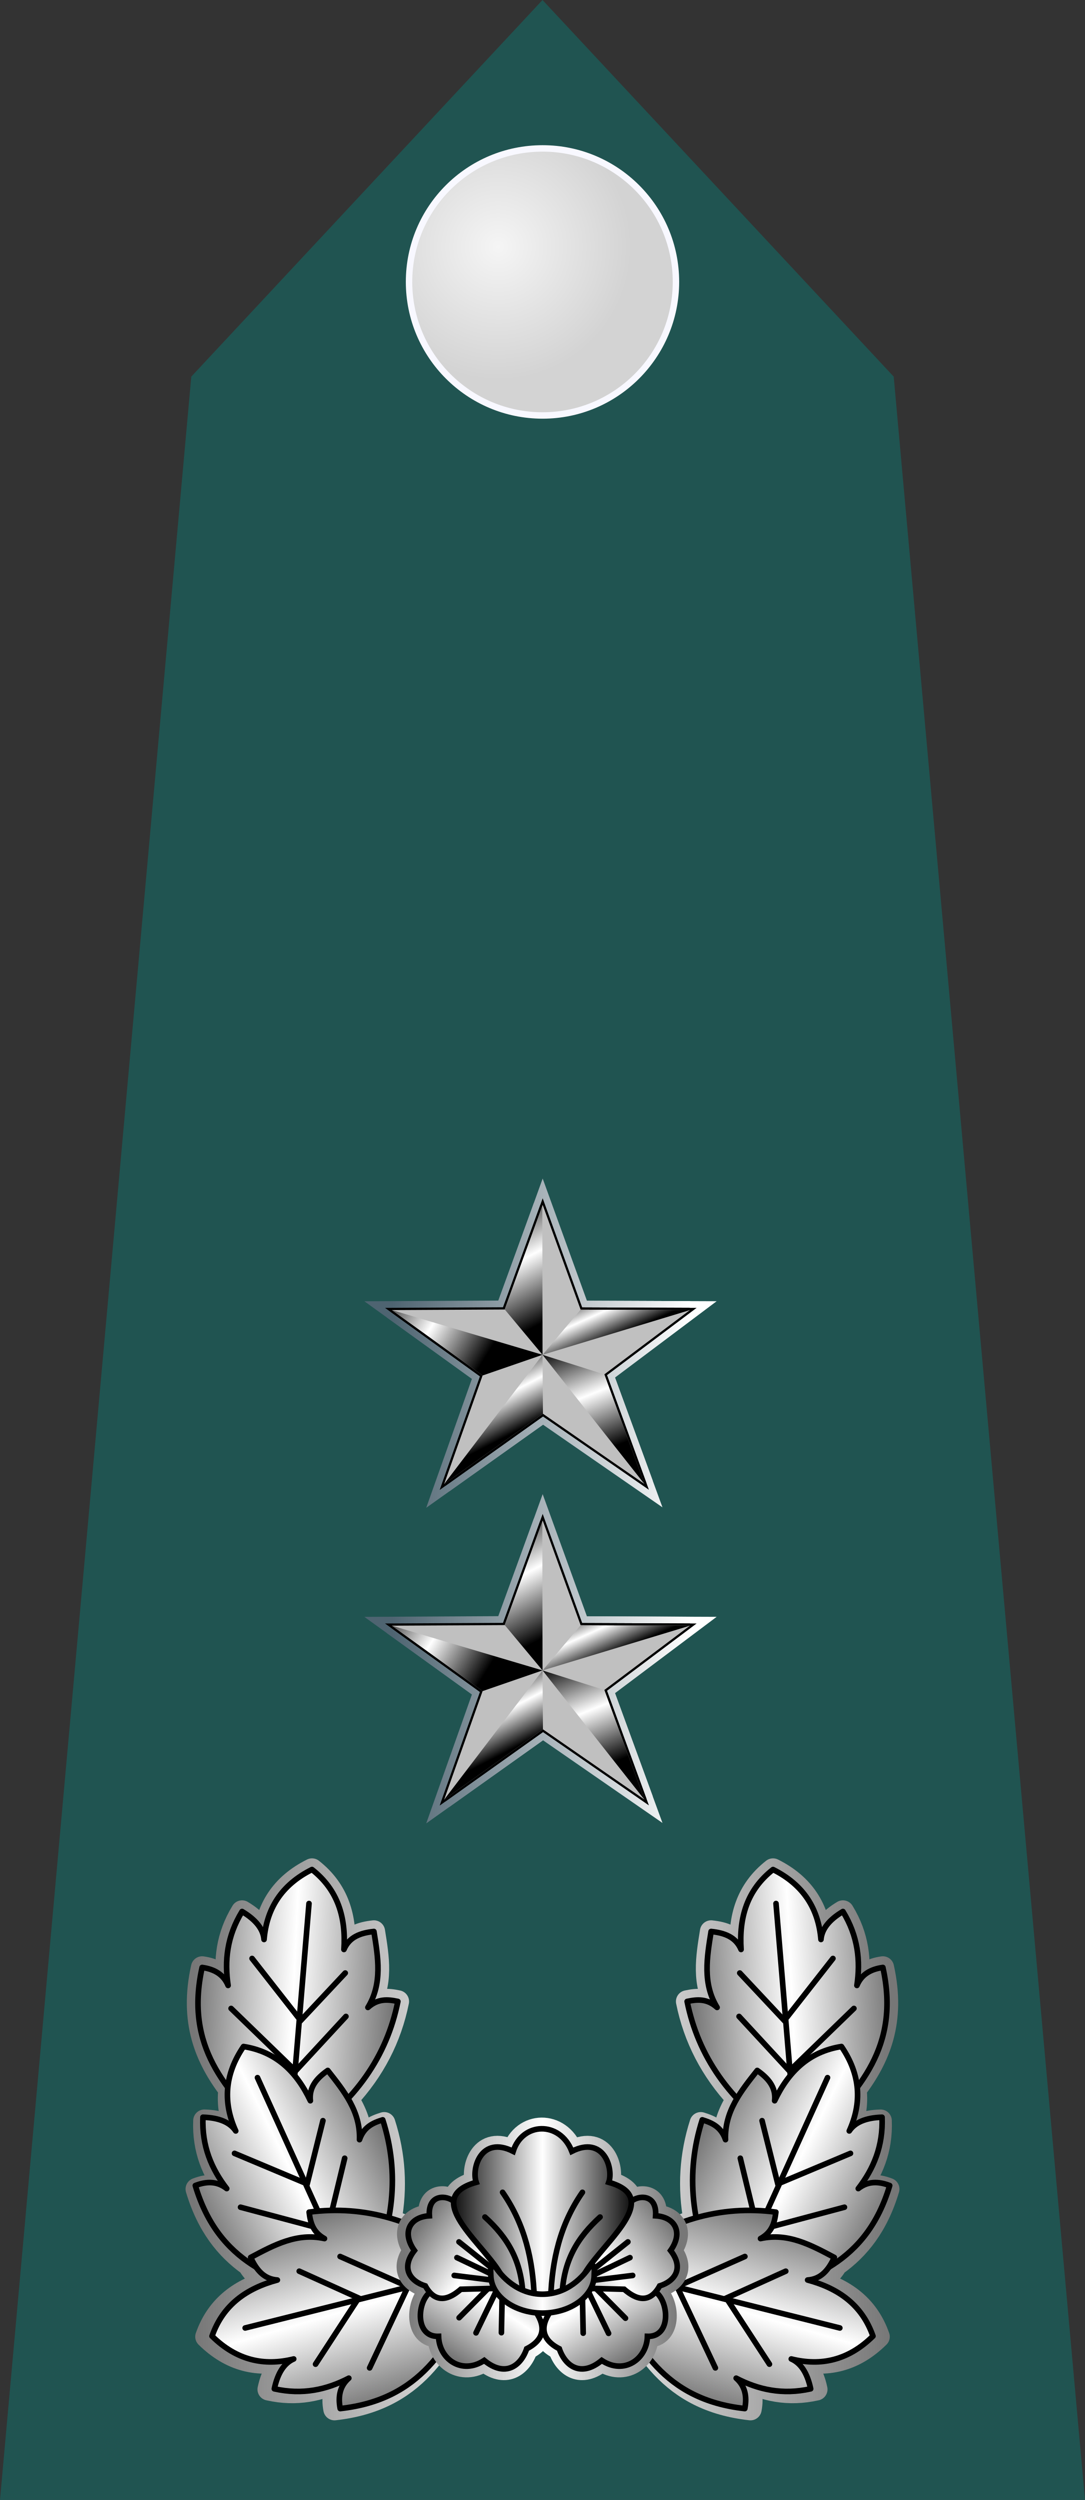
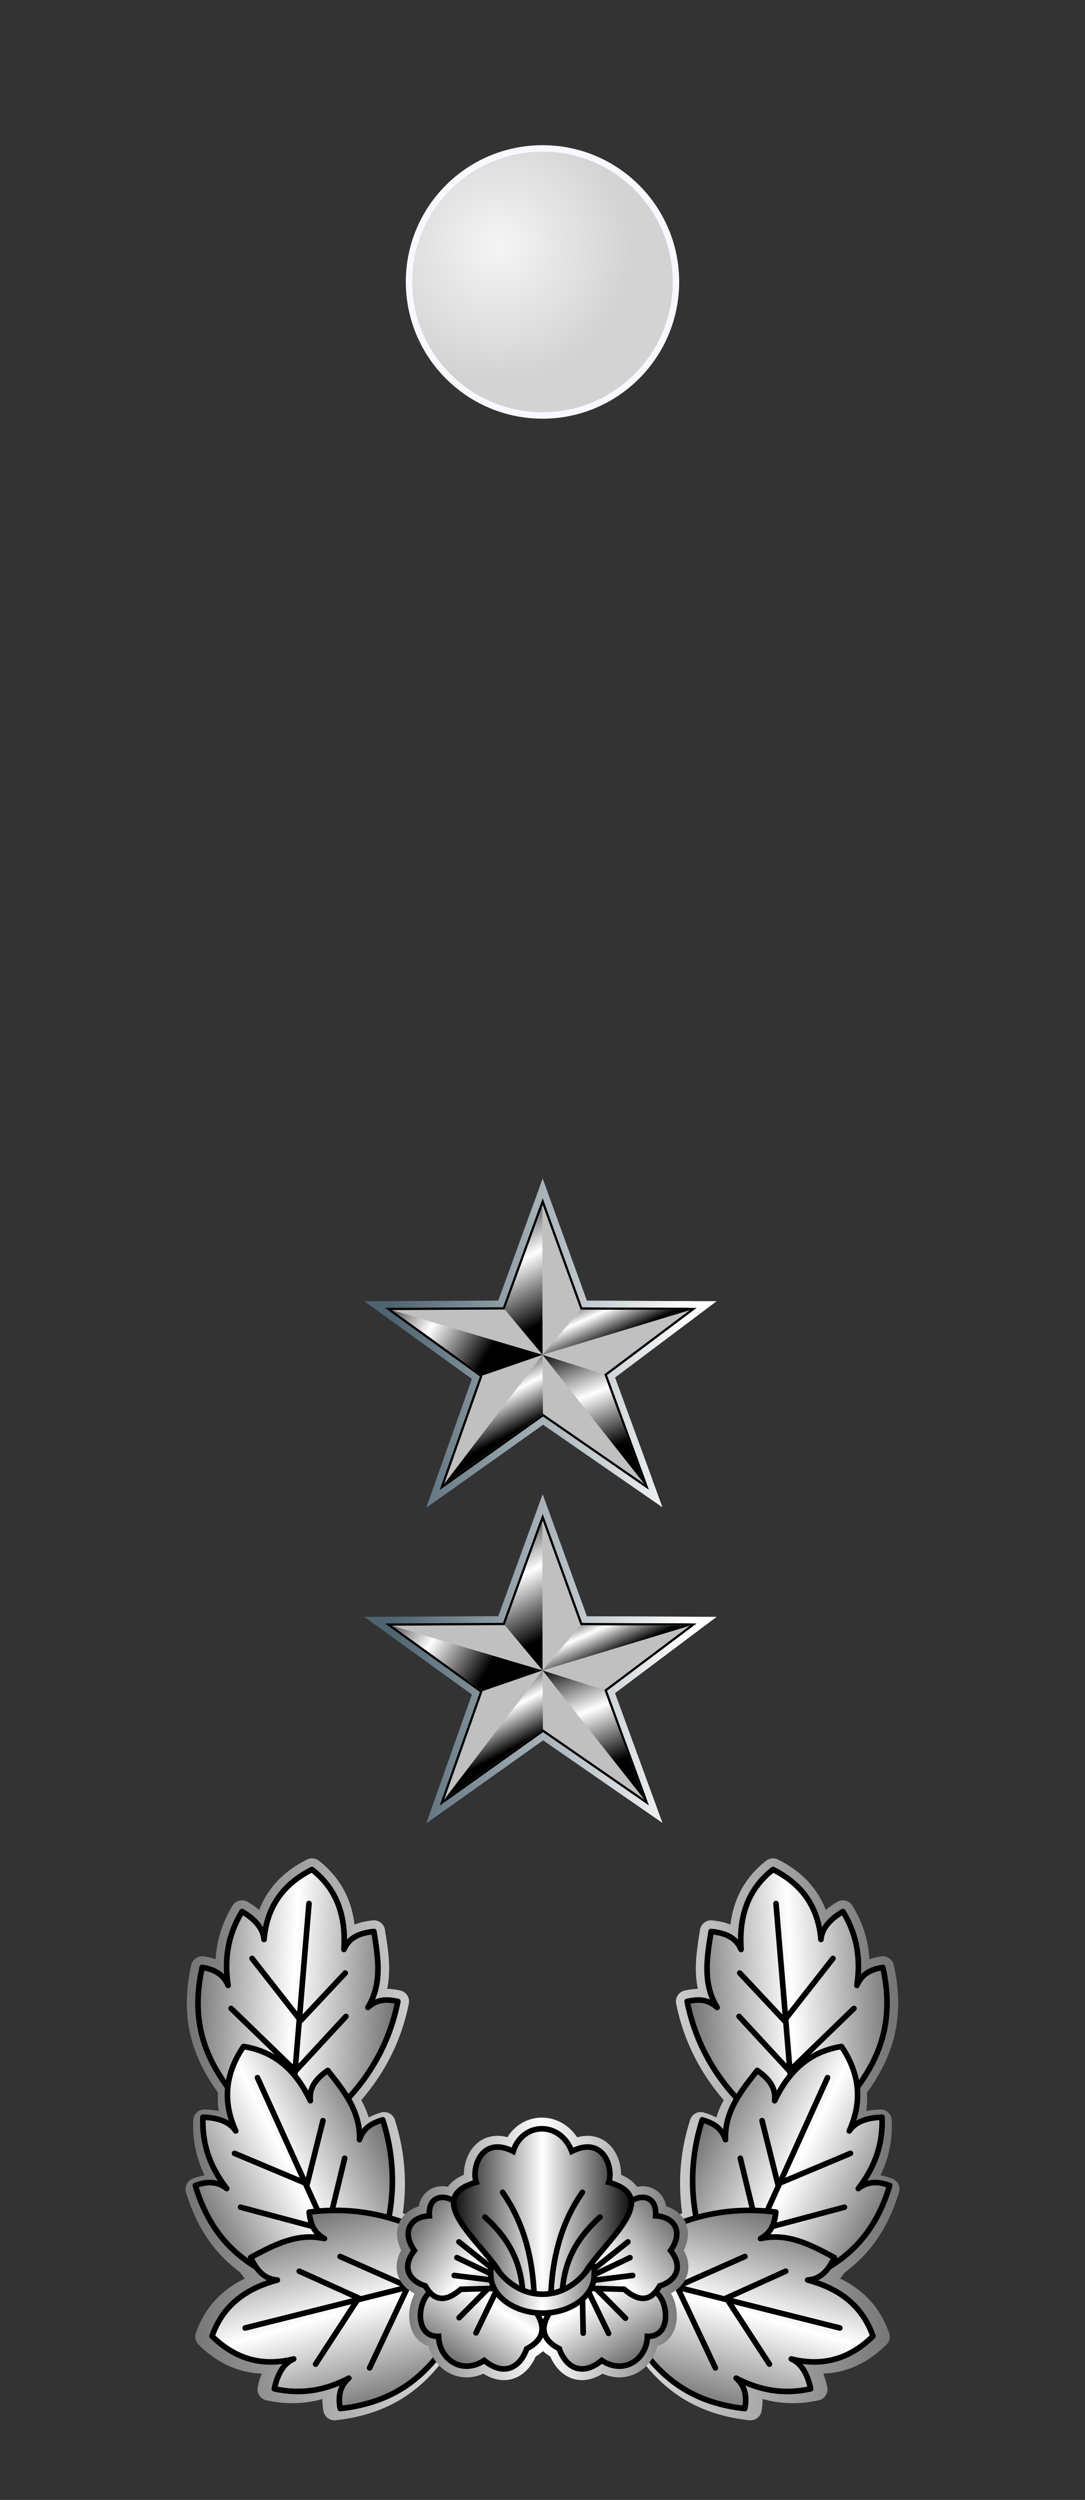
<svg xmlns="http://www.w3.org/2000/svg" xmlns:ns1="http://www.inkscape.org/namespaces/inkscape" xmlns:ns2="http://sodipodi.sourceforge.net/DTD/sodipodi-0.dtd" xmlns:xlink="http://www.w3.org/1999/xlink" width="109.502mm" height="252.157mm" viewBox="0 0 388 893.468" id="svg18152" version="1.1" ns1:version="0.91 r13725" ns2:docname="17.SKA-MG.svg">
  <rect x="0" y="0" width="388" height="893.468" fill="#333333" stroke="none" />
  <defs id="defs18154">
    <linearGradient id="linearGradient4116-4-3">
      <stop id="stop4118-6-4" offset="0" style="stop-color: rgb(119, 119, 119); stop-opacity: 1;" />
      <stop id="stop4124-8-0" offset="0.5" style="stop-color: rgb(255, 255, 255); stop-opacity: 1;" />
      <stop id="stop4120-9-2" offset="1" style="stop-color: rgb(119, 119, 119); stop-opacity: 1;" />
    </linearGradient>
    <linearGradient id="linearGradient20635">
      <stop style="stop-color:#007aff;stop-opacity:1" offset="0" id="stop20637" />
      <stop style="stop-color:#00b1ff;stop-opacity:1" offset="0.5" id="stop20639" />
      <stop style="stop-color:#3dbfff;stop-opacity:1" offset="1" id="stop20641" />
    </linearGradient>
    <linearGradient id="linearGradient15380-2">
      <stop id="stop15382-7" style="stop-color:#4e6471;stop-opacity:1" offset="0" />
      <stop id="stop15388-7" style="stop-color:#e4f3fb;stop-opacity:1" offset="0.12" />
      <stop id="stop17140-8" style="stop-color:#4e6471;stop-opacity:1" offset="0.398" />
      <stop id="stop15390-2" style="stop-color:#e4f3fb;stop-opacity:1" offset="0.62" />
      <stop id="stop15384-3" style="stop-color:#4e6471;stop-opacity:1" offset="1" />
    </linearGradient>
    <linearGradient ns1:collect="always" xlink:href="#linearGradient4116-4-3" id="linearGradient18807" gradientUnits="userSpaceOnUse" x1="-16312.111" y1="-15478.909" x2="-15706.694" y2="-15478.909" />
    <linearGradient ns1:collect="always" xlink:href="#linearGradient4116-4-3" id="linearGradient18935" gradientUnits="userSpaceOnUse" x1="-16312.111" y1="-15538.909" x2="-15706.694" y2="-15538.909" />
    <linearGradient ns1:collect="always" xlink:href="#linearGradient4116-4-3" id="linearGradient19096" gradientUnits="userSpaceOnUse" x1="-16312.111" y1="-15601.767" x2="-15706.694" y2="-15601.767" />
    <linearGradient id="linearGradient15380">
      <stop offset="0" style="stop-color:#ffb200;stop-opacity:1" id="stop15382" />
      <stop offset="0.12" style="stop-color:#fff0cb;stop-opacity:1" id="stop15388" />
      <stop offset="0.398" style="stop-color:#ffb600;stop-opacity:1" id="stop17140" />
      <stop offset="0.62" style="stop-color:#fff0cb;stop-opacity:1" id="stop15390" />
      <stop offset="1" style="stop-color:#ffb200;stop-opacity:1" id="stop15384" />
    </linearGradient>
    <linearGradient id="linearGradient39589" gradientUnits="userSpaceOnUse" x1="274.913" y1="510.481" x2="397.753" y2="410.023">
      <stop id="stop39591" style="stop-color:#ffc837;stop-opacity:1" offset="0" />
      <stop id="stop39593" style="stop-color:#ffc837;stop-opacity:1" offset="0.168" />
      <stop id="stop39595" style="stop-color:#fdfdcf;stop-opacity:1" offset="0.51" />
      <stop id="stop39597" style="stop-color:#fbc02f;stop-opacity:1" offset="0.71" />
      <stop id="stop39599" style="stop-color:#ce810d;stop-opacity:1" offset="0.869" />
    </linearGradient>
    <radialGradient gradientTransform="matrix(0.092,0,0,0.092,62.417,26.72)" gradientUnits="userSpaceOnUse" xlink:href="#linearGradient4261" id="radialGradient2867" fy="144.884" fx="101.612" r="129.69" cy="144.884" cx="101.612" />
    <linearGradient id="linearGradient4261">
      <stop offset="0" style="stop-color:#f5f5f5;stop-opacity:1" id="stop4263" />
      <stop offset="1" style="stop-color:#d3d3d3;stop-opacity:1" id="stop4265" />
    </linearGradient>
    <linearGradient id="linearGradient4116">
      <stop id="stop4118" style="stop-color:#000000;stop-opacity:1" offset="0" />
      <stop id="stop4124" style="stop-color:#ffffff;stop-opacity:1" offset="0.5" />
      <stop id="stop4120" style="stop-color:#000000;stop-opacity:1" offset="1" />
    </linearGradient>
    <radialGradient gradientTransform="matrix(0.092,0,0,0.092,62.417,26.72)" gradientUnits="userSpaceOnUse" xlink:href="#linearGradient4261" id="radialGradient2867-1" fy="144.884" fx="101.612" r="129.69" cy="144.884" cx="101.612" />
    <linearGradient id="linearGradient18015-5">
      <stop id="stop18017-4" style="stop-color:#4e6471;stop-opacity:1" offset="0" />
      <stop id="stop18019-1" style="stop-color:#ffffff;stop-opacity:1" offset="1" />
    </linearGradient>
    <radialGradient ns1:collect="always" xlink:href="#linearGradient4261" id="radialGradient18209" gradientUnits="userSpaceOnUse" gradientTransform="matrix(0.092,0,0,0.092,165.386,276.72)" cx="101.612" cy="144.884" fx="101.612" fy="144.884" r="129.69" />
    <linearGradient ns1:collect="always" xlink:href="#linearGradient18015-5" id="linearGradient18341" gradientUnits="userSpaceOnUse" x1="80.035" y1="451.089" x2="690.656" y2="451.089" />
    <linearGradient ns1:collect="always" xlink:href="#linearGradient18015-5" id="linearGradient18319" gradientUnits="userSpaceOnUse" x1="80.035" y1="451.089" x2="690.656" y2="451.089" />
    <linearGradient ns1:collect="always" xlink:href="#linearGradient4116" id="linearGradient18321" gradientUnits="userSpaceOnUse" gradientTransform="matrix(3.403,0,0,3.403,-966.653,-1015.55)" x1="394.783" y1="476.928" x2="374.454" y2="437.142" />
    <linearGradient ns1:collect="always" xlink:href="#linearGradient18015-5" id="linearGradient18323" gradientUnits="userSpaceOnUse" x1="80.035" y1="451.089" x2="690.656" y2="451.089" />
    <linearGradient ns1:collect="always" xlink:href="#linearGradient4116" id="linearGradient18325" gradientUnits="userSpaceOnUse" gradientTransform="matrix(3.403,0,0,3.403,-966.653,-1015.55)" x1="289.355" y1="417.233" x2="352.908" y2="456.477" />
    <linearGradient ns1:collect="always" xlink:href="#linearGradient18015-5" id="linearGradient18327" gradientUnits="userSpaceOnUse" x1="80.035" y1="451.089" x2="690.656" y2="451.089" />
    <linearGradient ns1:collect="always" xlink:href="#linearGradient4116" id="linearGradient18329" gradientUnits="userSpaceOnUse" gradientTransform="matrix(0.968,3.263,-3.263,0.968,1429.42,-1250.29)" x1="299.143" y1="428.989" x2="376.453" y2="414.415" />
    <linearGradient ns1:collect="always" xlink:href="#linearGradient18015-5" id="linearGradient18331" gradientUnits="userSpaceOnUse" x1="80.035" y1="451.089" x2="690.656" y2="451.089" />
    <linearGradient ns1:collect="always" xlink:href="#linearGradient4116" id="linearGradient18333" gradientUnits="userSpaceOnUse" gradientTransform="matrix(3.403,0,0,3.403,-966.653,-1015.55)" x1="412.399" y1="402.397" x2="426.533" y2="433.863" />
    <linearGradient ns1:collect="always" xlink:href="#linearGradient18015-5" id="linearGradient18335" gradientUnits="userSpaceOnUse" x1="80.035" y1="451.089" x2="690.656" y2="451.089" />
    <linearGradient ns1:collect="always" xlink:href="#linearGradient4116" id="linearGradient18337" gradientUnits="userSpaceOnUse" gradientTransform="matrix(3.403,0,0,3.403,-966.653,-1015.55)" x1="403.282" y1="433.531" x2="428.91" y2="497.435" />
    <linearGradient ns1:collect="always" xlink:href="#linearGradient18015-5" id="linearGradient18339" gradientUnits="userSpaceOnUse" x1="80.035" y1="451.089" x2="690.656" y2="451.089" />
    <linearGradient ns1:collect="always" xlink:href="#linearGradient4116" id="linearGradient18343" gradientUnits="userSpaceOnUse" gradientTransform="matrix(3.403,0,0,3.403,-966.653,-1015.55)" x1="394.783" y1="476.928" x2="374.454" y2="437.142" />
    <linearGradient ns1:collect="always" xlink:href="#linearGradient4116" id="linearGradient18345" gradientUnits="userSpaceOnUse" gradientTransform="matrix(3.403,0,0,3.403,-966.653,-1015.55)" x1="289.355" y1="417.233" x2="352.908" y2="456.477" />
    <linearGradient ns1:collect="always" xlink:href="#linearGradient4116" id="linearGradient18347" gradientUnits="userSpaceOnUse" gradientTransform="matrix(0.968,3.263,-3.263,0.968,1429.42,-1250.29)" x1="299.143" y1="428.989" x2="376.453" y2="414.415" />
    <linearGradient ns1:collect="always" xlink:href="#linearGradient4116" id="linearGradient18349" gradientUnits="userSpaceOnUse" gradientTransform="matrix(3.403,0,0,3.403,-966.653,-1015.55)" x1="412.399" y1="402.397" x2="426.533" y2="433.863" />
    <linearGradient ns1:collect="always" xlink:href="#linearGradient4116" id="linearGradient18351" gradientUnits="userSpaceOnUse" gradientTransform="matrix(3.403,0,0,3.403,-966.653,-1015.55)" x1="403.282" y1="433.531" x2="428.91" y2="497.435" />
    <linearGradient ns1:collect="always" xlink:href="#linearGradient4116" id="linearGradient18353" gradientUnits="userSpaceOnUse" gradientTransform="matrix(3.403,0,0,3.403,-966.653,-1015.55)" x1="394.783" y1="476.928" x2="374.454" y2="437.142" />
    <linearGradient ns1:collect="always" xlink:href="#linearGradient4116" id="linearGradient18355" gradientUnits="userSpaceOnUse" gradientTransform="matrix(3.403,0,0,3.403,-966.653,-1015.55)" x1="289.355" y1="417.233" x2="352.908" y2="456.477" />
    <linearGradient ns1:collect="always" xlink:href="#linearGradient4116" id="linearGradient18357" gradientUnits="userSpaceOnUse" gradientTransform="matrix(0.968,3.263,-3.263,0.968,1429.42,-1250.29)" x1="299.143" y1="428.989" x2="376.453" y2="414.415" />
    <linearGradient ns1:collect="always" xlink:href="#linearGradient4116" id="linearGradient18359" gradientUnits="userSpaceOnUse" gradientTransform="matrix(3.403,0,0,3.403,-966.653,-1015.55)" x1="412.399" y1="402.397" x2="426.533" y2="433.863" />
    <linearGradient ns1:collect="always" xlink:href="#linearGradient4116" id="linearGradient18361" gradientUnits="userSpaceOnUse" gradientTransform="matrix(3.403,0,0,3.403,-966.653,-1015.55)" x1="403.282" y1="433.531" x2="428.91" y2="497.435" />
    <linearGradient ns1:collect="always" xlink:href="#linearGradient18015-5" id="linearGradient18385" gradientUnits="userSpaceOnUse" x1="80.035" y1="451.089" x2="690.656" y2="451.089" />
    <linearGradient ns1:collect="always" xlink:href="#linearGradient18015-5" id="linearGradient18363" gradientUnits="userSpaceOnUse" x1="80.035" y1="451.089" x2="690.656" y2="451.089" />
    <linearGradient ns1:collect="always" xlink:href="#linearGradient4116" id="linearGradient18365" gradientUnits="userSpaceOnUse" gradientTransform="matrix(3.403,0,0,3.403,-966.653,-1015.55)" x1="394.783" y1="476.928" x2="374.454" y2="437.142" />
    <linearGradient ns1:collect="always" xlink:href="#linearGradient18015-5" id="linearGradient18367" gradientUnits="userSpaceOnUse" x1="80.035" y1="451.089" x2="690.656" y2="451.089" />
    <linearGradient ns1:collect="always" xlink:href="#linearGradient4116" id="linearGradient18369" gradientUnits="userSpaceOnUse" gradientTransform="matrix(3.403,0,0,3.403,-966.653,-1015.55)" x1="289.355" y1="417.233" x2="352.908" y2="456.477" />
    <linearGradient ns1:collect="always" xlink:href="#linearGradient18015-5" id="linearGradient18371" gradientUnits="userSpaceOnUse" x1="80.035" y1="451.089" x2="690.656" y2="451.089" />
    <linearGradient ns1:collect="always" xlink:href="#linearGradient4116" id="linearGradient18373" gradientUnits="userSpaceOnUse" gradientTransform="matrix(0.968,3.263,-3.263,0.968,1429.42,-1250.29)" x1="299.143" y1="428.989" x2="376.453" y2="414.415" />
    <linearGradient ns1:collect="always" xlink:href="#linearGradient18015-5" id="linearGradient18375" gradientUnits="userSpaceOnUse" x1="80.035" y1="451.089" x2="690.656" y2="451.089" />
    <linearGradient ns1:collect="always" xlink:href="#linearGradient4116" id="linearGradient18377" gradientUnits="userSpaceOnUse" gradientTransform="matrix(3.403,0,0,3.403,-966.653,-1015.55)" x1="412.399" y1="402.397" x2="426.533" y2="433.863" />
    <linearGradient ns1:collect="always" xlink:href="#linearGradient18015-5" id="linearGradient18379" gradientUnits="userSpaceOnUse" x1="80.035" y1="451.089" x2="690.656" y2="451.089" />
    <linearGradient ns1:collect="always" xlink:href="#linearGradient4116" id="linearGradient18381" gradientUnits="userSpaceOnUse" gradientTransform="matrix(3.403,0,0,3.403,-966.653,-1015.55)" x1="403.282" y1="433.531" x2="428.91" y2="497.435" />
    <linearGradient ns1:collect="always" xlink:href="#linearGradient18015-5" id="linearGradient18383" gradientUnits="userSpaceOnUse" x1="80.035" y1="451.089" x2="690.656" y2="451.089" />
    <linearGradient ns1:collect="always" xlink:href="#linearGradient4116" id="linearGradient18387" gradientUnits="userSpaceOnUse" gradientTransform="matrix(3.403,0,0,3.403,-966.653,-1015.55)" x1="394.783" y1="476.928" x2="374.454" y2="437.142" />
    <linearGradient ns1:collect="always" xlink:href="#linearGradient4116" id="linearGradient18389" gradientUnits="userSpaceOnUse" gradientTransform="matrix(3.403,0,0,3.403,-966.653,-1015.55)" x1="289.355" y1="417.233" x2="352.908" y2="456.477" />
    <linearGradient ns1:collect="always" xlink:href="#linearGradient4116" id="linearGradient18391" gradientUnits="userSpaceOnUse" gradientTransform="matrix(0.968,3.263,-3.263,0.968,1429.42,-1250.29)" x1="299.143" y1="428.989" x2="376.453" y2="414.415" />
    <linearGradient ns1:collect="always" xlink:href="#linearGradient4116" id="linearGradient18393" gradientUnits="userSpaceOnUse" gradientTransform="matrix(3.403,0,0,3.403,-966.653,-1015.55)" x1="412.399" y1="402.397" x2="426.533" y2="433.863" />
    <linearGradient ns1:collect="always" xlink:href="#linearGradient4116" id="linearGradient18395" gradientUnits="userSpaceOnUse" gradientTransform="matrix(3.403,0,0,3.403,-966.653,-1015.55)" x1="403.282" y1="433.531" x2="428.91" y2="497.435" />
    <linearGradient ns1:collect="always" xlink:href="#linearGradient4116" id="linearGradient18397" gradientUnits="userSpaceOnUse" gradientTransform="matrix(3.403,0,0,3.403,-966.653,-1015.55)" x1="394.783" y1="476.928" x2="374.454" y2="437.142" />
    <linearGradient ns1:collect="always" xlink:href="#linearGradient4116" id="linearGradient18399" gradientUnits="userSpaceOnUse" gradientTransform="matrix(3.403,0,0,3.403,-966.653,-1015.55)" x1="289.355" y1="417.233" x2="352.908" y2="456.477" />
    <linearGradient ns1:collect="always" xlink:href="#linearGradient4116" id="linearGradient18401" gradientUnits="userSpaceOnUse" gradientTransform="matrix(0.968,3.263,-3.263,0.968,1429.42,-1250.29)" x1="299.143" y1="428.989" x2="376.453" y2="414.415" />
    <linearGradient ns1:collect="always" xlink:href="#linearGradient4116" id="linearGradient18403" gradientUnits="userSpaceOnUse" gradientTransform="matrix(3.403,0,0,3.403,-966.653,-1015.55)" x1="412.399" y1="402.397" x2="426.533" y2="433.863" />
    <linearGradient ns1:collect="always" xlink:href="#linearGradient4116" id="linearGradient18405" gradientUnits="userSpaceOnUse" gradientTransform="matrix(3.403,0,0,3.403,-966.653,-1015.55)" x1="403.282" y1="433.531" x2="428.91" y2="497.435" />
    <linearGradient ns1:collect="always" xlink:href="#linearGradient4116-4-3" id="linearGradient8510" gradientUnits="userSpaceOnUse" x1="444.303" y1="657.004" x2="506.623" y2="657.004" />
    <linearGradient ns1:collect="always" xlink:href="#linearGradient4116-4-3" id="linearGradient8512" gradientUnits="userSpaceOnUse" x1="488.914" y1="645.397" x2="506.655" y2="644.576" />
    <linearGradient ns1:collect="always" xlink:href="#linearGradient4116-4-3" id="linearGradient8514" gradientUnits="userSpaceOnUse" x1="488.914" y1="645.397" x2="506.655" y2="644.576" />
    <linearGradient ns1:collect="always" xlink:href="#linearGradient4116-4-3" id="linearGradient8516" gradientUnits="userSpaceOnUse" x1="488.914" y1="645.397" x2="506.655" y2="644.576" />
    <linearGradient ns1:collect="always" xlink:href="#linearGradient4116-4-3" id="linearGradient8518" gradientUnits="userSpaceOnUse" x1="488.914" y1="645.397" x2="506.655" y2="644.576" />
    <linearGradient ns1:collect="always" xlink:href="#linearGradient4116-4-3" id="linearGradient8520" gradientUnits="userSpaceOnUse" x1="488.914" y1="645.397" x2="506.655" y2="644.576" />
    <linearGradient ns1:collect="always" xlink:href="#linearGradient4116-4-3" id="linearGradient8522" gradientUnits="userSpaceOnUse" x1="488.914" y1="645.397" x2="506.655" y2="644.576" />
    <linearGradient ns1:collect="always" xlink:href="#linearGradient4116-4-3" id="linearGradient8524" gradientUnits="userSpaceOnUse" x1="358.983" y1="543.93" x2="383.568" y2="543.93" />
    <linearGradient ns1:collect="always" xlink:href="#linearGradient4116-4-3" id="linearGradient8526" gradientUnits="userSpaceOnUse" x1="363.304" y1="553.612" x2="369.732" y2="543.88" />
    <linearGradient ns1:collect="always" xlink:href="#linearGradient4116-4-3" id="linearGradient8528" gradientUnits="userSpaceOnUse" x1="360.268" y1="541.916" x2="369.732" y2="548.791" />
    <linearGradient ns1:collect="always" xlink:href="#linearGradient4116-4-3" id="linearGradient8530" gradientUnits="userSpaceOnUse" x1="378.839" y1="553.791" x2="372.589" y2="543.255" />
    <linearGradient ns1:collect="always" xlink:href="#linearGradient4116-4-3" id="linearGradient8532" gradientUnits="userSpaceOnUse" x1="382.589" y1="541.648" x2="372.411" y2="549.773" />
    <linearGradient ns1:collect="always" xlink:href="#linearGradient4116" id="linearGradient8534" gradientUnits="userSpaceOnUse" x1="362.83" y1="540.907" x2="379.72" y2="540.907" />
    <linearGradient ns1:collect="always" xlink:href="#linearGradient4116-4-3" id="linearGradient8536" gradientUnits="userSpaceOnUse" x1="366.114" y1="547.47" x2="375.889" y2="547.47" gradientTransform="translate(0.273,0)" />
  </defs>
  <ns2:namedview id="base" pagecolor="#ffffff" bordercolor="#666666" borderopacity="1.0" ns1:pageopacity="0.0" ns1:pageshadow="2" ns1:zoom="0.35" ns1:cx="-491.28567" ns1:cy="644.89649" ns1:document-units="px" ns1:current-layer="layer1" showgrid="false" fit-margin-top="0" fit-margin-left="0" fit-margin-right="0" fit-margin-bottom="0" ns1:window-width="1366" ns1:window-height="705" ns1:window-x="-8" ns1:window-y="-8" ns1:window-maximized="1" />
  <g ns1:label="Layer 1" ns1:groupmode="layer" id="layer1" transform="translate(108,-286.648)">
    <g id="g12983" transform="matrix(4,0,0,4,-628.733,-785.353)">
-       <path style="fill:#205451;fill-opacity:1;fill-rule:evenodd;stroke:none;stroke-width:1px;stroke-linecap:butt;stroke-linejoin:miter;stroke-opacity:1" id="path17883" d="m 130.183,491.367 17.101,-189.715 31.399,-33.652 31.399,33.652 17.101,189.715 -97,0 z" ns1:connector-curvature="0" />
      <path ns1:connector-curvature="0" d="m 178.691,305.122 c 6.584,0 11.923,-5.356 11.923,-11.939 0,-6.584 -5.339,-11.923 -11.923,-11.923 -6.6,0 -11.939,5.339 -11.939,11.923 0,6.584 5.339,11.939 11.939,11.939 z" id="path17885" style="fill:url(#radialGradient18209);fill-opacity:1;stroke:#f8f8ff;stroke-width:0.575;stroke-miterlimit:4;stroke-dasharray:none;stroke-opacity:1" />
      <g transform="matrix(0.808,0,0,0.808,120.831,89.805)" id="g18033">
        <g id="g18035" transform="matrix(0.054,0,0,0.054,50.616,379.749)" style="stroke:url(#linearGradient18341);stroke-width:36.715;stroke-miterlimit:4;stroke-dasharray:none">
          <path style="fill:#c0c0c0;fill-opacity:1;fill-rule:evenodd;stroke:url(#linearGradient18319);stroke-width:36.715;stroke-linecap:butt;stroke-linejoin:miter;stroke-miterlimit:4;stroke-dasharray:none;stroke-opacity:1" id="path18037" d="m 311.602,379.492 77.357,-214.213 77.736,214.562 223.961,0.868 -175.412,131.656 82.071,224.315 L 389.492,592.95 187.069,736.899 265.851,514.66 80.035,380.702 311.602,379.492 Z" ns1:connector-curvature="0" />
          <path style="fill:url(#linearGradient18321);fill-opacity:1;fill-rule:evenodd;stroke:url(#linearGradient18323);stroke-width:36.715;stroke-linecap:butt;stroke-linejoin:miter;stroke-miterlimit:4;stroke-dasharray:none;stroke-opacity:1" id="path18039" d="M 389.492,592.95 187.069,736.899 388.676,472.282 389.492,592.95 Z" ns1:connector-curvature="0" />
          <path style="fill:url(#linearGradient18325);fill-opacity:1;fill-rule:evenodd;stroke:url(#linearGradient18327);stroke-width:36.715;stroke-linecap:butt;stroke-linejoin:miter;stroke-miterlimit:4;stroke-dasharray:none;stroke-opacity:1" id="path18041" d="M 388.665,472.269 265.851,514.66 80.035,380.702 388.665,472.269 Z" ns1:connector-curvature="0" />
          <path style="fill:url(#linearGradient18329);fill-opacity:1;fill-rule:evenodd;stroke:url(#linearGradient18331);stroke-width:36.715;stroke-linecap:butt;stroke-linejoin:miter;stroke-miterlimit:4;stroke-dasharray:none;stroke-opacity:1" id="path18043" d="m 388.667,472.297 -77.706,-93.129 77.261,-211.782 0.446,304.911 z" ns1:connector-curvature="0" />
          <path style="fill:url(#linearGradient18333);fill-opacity:1;fill-rule:evenodd;stroke:url(#linearGradient18335);stroke-width:36.715;stroke-linecap:butt;stroke-linejoin:miter;stroke-miterlimit:4;stroke-dasharray:none;stroke-opacity:1" id="path18045" d="m 466.695,379.841 223.961,0.868 -301.975,91.585 78.013,-92.453 z" ns1:connector-curvature="0" />
-           <path style="fill:url(#linearGradient18337);fill-opacity:1;fill-rule:evenodd;stroke:url(#linearGradient18339);stroke-width:36.715;stroke-linecap:butt;stroke-linejoin:miter;stroke-miterlimit:4;stroke-dasharray:none;stroke-opacity:1" id="path18047" d="M 515.244,512.365 597.315,736.681 388.681,472.311 515.244,512.365 Z" ns1:connector-curvature="0" />
        </g>
        <g id="g18049" transform="matrix(0.054,0,0,0.054,50.616,379.749)" style="stroke:#000000;stroke-width:9.179;stroke-miterlimit:4;stroke-dasharray:none;stroke-opacity:1">
          <path style="fill:#c0c0c0;fill-opacity:1;fill-rule:evenodd;stroke:#000000;stroke-width:9.179;stroke-linecap:butt;stroke-linejoin:miter;stroke-miterlimit:4;stroke-dasharray:none;stroke-opacity:1" id="path18051" d="m 311.602,379.492 77.357,-214.213 77.736,214.562 223.961,0.868 -175.412,131.656 82.071,224.315 L 389.492,592.95 187.069,736.899 265.851,514.66 80.035,380.702 311.602,379.492 Z" ns1:connector-curvature="0" />
          <path style="fill:url(#linearGradient18343);fill-opacity:1;fill-rule:evenodd;stroke:#000000;stroke-width:9.179;stroke-linecap:butt;stroke-linejoin:miter;stroke-miterlimit:4;stroke-dasharray:none;stroke-opacity:1" id="path18053" d="M 389.492,592.95 187.069,736.899 388.676,472.282 389.492,592.95 Z" ns1:connector-curvature="0" />
          <path style="fill:url(#linearGradient18345);fill-opacity:1;fill-rule:evenodd;stroke:#000000;stroke-width:9.179;stroke-linecap:butt;stroke-linejoin:miter;stroke-miterlimit:4;stroke-dasharray:none;stroke-opacity:1" id="path18055" d="M 388.665,472.269 265.851,514.66 80.035,380.702 388.665,472.269 Z" ns1:connector-curvature="0" />
          <path style="fill:url(#linearGradient18347);fill-opacity:1;fill-rule:evenodd;stroke:#000000;stroke-width:9.179;stroke-linecap:butt;stroke-linejoin:miter;stroke-miterlimit:4;stroke-dasharray:none;stroke-opacity:1" id="path18057" d="m 388.667,472.297 -77.706,-93.129 77.261,-211.782 0.446,304.911 z" ns1:connector-curvature="0" />
          <path style="fill:url(#linearGradient18349);fill-opacity:1;fill-rule:evenodd;stroke:#000000;stroke-width:9.179;stroke-linecap:butt;stroke-linejoin:miter;stroke-miterlimit:4;stroke-dasharray:none;stroke-opacity:1" id="path18059" d="m 466.695,379.841 223.961,0.868 -301.975,91.585 78.013,-92.453 z" ns1:connector-curvature="0" />
          <path style="fill:url(#linearGradient18351);fill-opacity:1;fill-rule:evenodd;stroke:#000000;stroke-width:9.179;stroke-linecap:butt;stroke-linejoin:miter;stroke-miterlimit:4;stroke-dasharray:none;stroke-opacity:1" id="path18061" d="M 515.244,512.365 597.315,736.681 388.681,472.311 515.244,512.365 Z" ns1:connector-curvature="0" />
        </g>
        <g transform="matrix(0.054,0,0,0.054,50.616,379.749)" id="g18063">
          <path ns1:connector-curvature="0" d="m 311.602,379.492 77.357,-214.213 77.736,214.562 223.961,0.868 -175.412,131.656 82.071,224.315 L 389.492,592.95 187.069,736.899 265.851,514.66 80.035,380.702 311.602,379.492 Z" id="path18065" style="fill:#c0c0c0;fill-opacity:1;fill-rule:evenodd;stroke:none;stroke-width:2;stroke-linecap:butt;stroke-linejoin:miter;stroke-miterlimit:4;stroke-dasharray:none;stroke-opacity:1" />
          <path ns1:connector-curvature="0" d="M 389.492,592.95 187.069,736.899 388.676,472.282 389.492,592.95 Z" id="path18067" style="fill:url(#linearGradient18353);fill-opacity:1;fill-rule:evenodd;stroke:none;stroke-width:2;stroke-linecap:butt;stroke-linejoin:miter;stroke-miterlimit:4;stroke-dasharray:none;stroke-opacity:1" />
          <path ns1:connector-curvature="0" d="M 388.665,472.269 265.851,514.66 80.035,380.702 388.665,472.269 Z" id="path18069" style="fill:url(#linearGradient18355);fill-opacity:1;fill-rule:evenodd;stroke:none;stroke-width:2;stroke-linecap:butt;stroke-linejoin:miter;stroke-miterlimit:4;stroke-dasharray:none;stroke-opacity:1" />
          <path ns1:connector-curvature="0" d="m 388.667,472.297 -77.706,-93.129 77.261,-211.782 0.446,304.911 z" id="path18071" style="fill:url(#linearGradient18357);fill-opacity:1;fill-rule:evenodd;stroke:none;stroke-width:2;stroke-linecap:butt;stroke-linejoin:miter;stroke-miterlimit:4;stroke-dasharray:none;stroke-opacity:1" />
          <path ns1:connector-curvature="0" d="m 466.695,379.841 223.961,0.868 -301.975,91.585 78.013,-92.453 z" id="path18073" style="fill:url(#linearGradient18359);fill-opacity:1;fill-rule:evenodd;stroke:none;stroke-width:2;stroke-linecap:butt;stroke-linejoin:miter;stroke-miterlimit:4;stroke-dasharray:none;stroke-opacity:1" />
          <path ns1:connector-curvature="0" d="M 515.244,512.365 597.315,736.681 388.681,472.311 515.244,512.365 Z" id="path18075" style="fill:url(#linearGradient18361);fill-opacity:1;fill-rule:evenodd;stroke:none;stroke-width:2;stroke-linecap:butt;stroke-linejoin:miter;stroke-miterlimit:4;stroke-dasharray:none;stroke-opacity:1" />
        </g>
      </g>
      <g id="g18077" transform="matrix(0.808,0,0,0.808,120.831,61.606)">
        <g style="stroke:url(#linearGradient18385);stroke-width:36.715;stroke-miterlimit:4;stroke-dasharray:none" transform="matrix(0.054,0,0,0.054,50.616,379.749)" id="g18079">
          <path ns1:connector-curvature="0" d="m 311.602,379.492 77.357,-214.213 77.736,214.562 223.961,0.868 -175.412,131.656 82.071,224.315 L 389.492,592.95 187.069,736.899 265.851,514.66 80.035,380.702 311.602,379.492 Z" id="path18081" style="fill:#c0c0c0;fill-opacity:1;fill-rule:evenodd;stroke:url(#linearGradient18363);stroke-width:36.715;stroke-linecap:butt;stroke-linejoin:miter;stroke-miterlimit:4;stroke-dasharray:none;stroke-opacity:1" />
          <path ns1:connector-curvature="0" d="M 389.492,592.95 187.069,736.899 388.676,472.282 389.492,592.95 Z" id="path18083" style="fill:url(#linearGradient18365);fill-opacity:1;fill-rule:evenodd;stroke:url(#linearGradient18367);stroke-width:36.715;stroke-linecap:butt;stroke-linejoin:miter;stroke-miterlimit:4;stroke-dasharray:none;stroke-opacity:1" />
          <path ns1:connector-curvature="0" d="M 388.665,472.269 265.851,514.66 80.035,380.702 388.665,472.269 Z" id="path18085" style="fill:url(#linearGradient18369);fill-opacity:1;fill-rule:evenodd;stroke:url(#linearGradient18371);stroke-width:36.715;stroke-linecap:butt;stroke-linejoin:miter;stroke-miterlimit:4;stroke-dasharray:none;stroke-opacity:1" />
          <path ns1:connector-curvature="0" d="m 388.667,472.297 -77.706,-93.129 77.261,-211.782 0.446,304.911 z" id="path18087" style="fill:url(#linearGradient18373);fill-opacity:1;fill-rule:evenodd;stroke:url(#linearGradient18375);stroke-width:36.715;stroke-linecap:butt;stroke-linejoin:miter;stroke-miterlimit:4;stroke-dasharray:none;stroke-opacity:1" />
          <path ns1:connector-curvature="0" d="m 466.695,379.841 223.961,0.868 -301.975,91.585 78.013,-92.453 z" id="path18089" style="fill:url(#linearGradient18377);fill-opacity:1;fill-rule:evenodd;stroke:url(#linearGradient18379);stroke-width:36.715;stroke-linecap:butt;stroke-linejoin:miter;stroke-miterlimit:4;stroke-dasharray:none;stroke-opacity:1" />
          <path ns1:connector-curvature="0" d="M 515.244,512.365 597.315,736.681 388.681,472.311 515.244,512.365 Z" id="path18091" style="fill:url(#linearGradient18381);fill-opacity:1;fill-rule:evenodd;stroke:url(#linearGradient18383);stroke-width:36.715;stroke-linecap:butt;stroke-linejoin:miter;stroke-miterlimit:4;stroke-dasharray:none;stroke-opacity:1" />
        </g>
        <g style="stroke:#000000;stroke-width:9.179;stroke-miterlimit:4;stroke-dasharray:none;stroke-opacity:1" transform="matrix(0.054,0,0,0.054,50.616,379.749)" id="g18093">
          <path ns1:connector-curvature="0" d="m 311.602,379.492 77.357,-214.213 77.736,214.562 223.961,0.868 -175.412,131.656 82.071,224.315 L 389.492,592.95 187.069,736.899 265.851,514.66 80.035,380.702 311.602,379.492 Z" id="path18095" style="fill:#c0c0c0;fill-opacity:1;fill-rule:evenodd;stroke:#000000;stroke-width:9.179;stroke-linecap:butt;stroke-linejoin:miter;stroke-miterlimit:4;stroke-dasharray:none;stroke-opacity:1" />
          <path ns1:connector-curvature="0" d="M 389.492,592.95 187.069,736.899 388.676,472.282 389.492,592.95 Z" id="path18097" style="fill:url(#linearGradient18387);fill-opacity:1;fill-rule:evenodd;stroke:#000000;stroke-width:9.179;stroke-linecap:butt;stroke-linejoin:miter;stroke-miterlimit:4;stroke-dasharray:none;stroke-opacity:1" />
          <path ns1:connector-curvature="0" d="M 388.665,472.269 265.851,514.66 80.035,380.702 388.665,472.269 Z" id="path18099" style="fill:url(#linearGradient18389);fill-opacity:1;fill-rule:evenodd;stroke:#000000;stroke-width:9.179;stroke-linecap:butt;stroke-linejoin:miter;stroke-miterlimit:4;stroke-dasharray:none;stroke-opacity:1" />
          <path ns1:connector-curvature="0" d="m 388.667,472.297 -77.706,-93.129 77.261,-211.782 0.446,304.911 z" id="path18101" style="fill:url(#linearGradient18391);fill-opacity:1;fill-rule:evenodd;stroke:#000000;stroke-width:9.179;stroke-linecap:butt;stroke-linejoin:miter;stroke-miterlimit:4;stroke-dasharray:none;stroke-opacity:1" />
          <path ns1:connector-curvature="0" d="m 466.695,379.841 223.961,0.868 -301.975,91.585 78.013,-92.453 z" id="path18103" style="fill:url(#linearGradient18393);fill-opacity:1;fill-rule:evenodd;stroke:#000000;stroke-width:9.179;stroke-linecap:butt;stroke-linejoin:miter;stroke-miterlimit:4;stroke-dasharray:none;stroke-opacity:1" />
          <path ns1:connector-curvature="0" d="M 515.244,512.365 597.315,736.681 388.681,472.311 515.244,512.365 Z" id="path18105" style="fill:url(#linearGradient18395);fill-opacity:1;fill-rule:evenodd;stroke:#000000;stroke-width:9.179;stroke-linecap:butt;stroke-linejoin:miter;stroke-miterlimit:4;stroke-dasharray:none;stroke-opacity:1" />
        </g>
        <g id="g18107" transform="matrix(0.054,0,0,0.054,50.616,379.749)">
          <path style="fill:#c0c0c0;fill-opacity:1;fill-rule:evenodd;stroke:none;stroke-width:2;stroke-linecap:butt;stroke-linejoin:miter;stroke-miterlimit:4;stroke-dasharray:none;stroke-opacity:1" id="path18109" d="m 311.602,379.492 77.357,-214.213 77.736,214.562 223.961,0.868 -175.412,131.656 82.071,224.315 L 389.492,592.95 187.069,736.899 265.851,514.66 80.035,380.702 311.602,379.492 Z" ns1:connector-curvature="0" />
          <path style="fill:url(#linearGradient18397);fill-opacity:1;fill-rule:evenodd;stroke:none;stroke-width:2;stroke-linecap:butt;stroke-linejoin:miter;stroke-miterlimit:4;stroke-dasharray:none;stroke-opacity:1" id="path18111" d="M 389.492,592.95 187.069,736.899 388.676,472.282 389.492,592.95 Z" ns1:connector-curvature="0" />
          <path style="fill:url(#linearGradient18399);fill-opacity:1;fill-rule:evenodd;stroke:none;stroke-width:2;stroke-linecap:butt;stroke-linejoin:miter;stroke-miterlimit:4;stroke-dasharray:none;stroke-opacity:1" id="path18113" d="M 388.665,472.269 265.851,514.66 80.035,380.702 388.665,472.269 Z" ns1:connector-curvature="0" />
          <path style="fill:url(#linearGradient18401);fill-opacity:1;fill-rule:evenodd;stroke:none;stroke-width:2;stroke-linecap:butt;stroke-linejoin:miter;stroke-miterlimit:4;stroke-dasharray:none;stroke-opacity:1" id="path18115" d="m 388.667,472.297 -77.706,-93.129 77.261,-211.782 0.446,304.911 z" ns1:connector-curvature="0" />
          <path style="fill:url(#linearGradient18403);fill-opacity:1;fill-rule:evenodd;stroke:none;stroke-width:2;stroke-linecap:butt;stroke-linejoin:miter;stroke-miterlimit:4;stroke-dasharray:none;stroke-opacity:1" id="path18117" d="m 466.695,379.841 223.961,0.868 -301.975,91.585 78.013,-92.453 z" ns1:connector-curvature="0" />
          <path style="fill:url(#linearGradient18405);fill-opacity:1;fill-rule:evenodd;stroke:none;stroke-width:2;stroke-linecap:butt;stroke-linejoin:miter;stroke-miterlimit:4;stroke-dasharray:none;stroke-opacity:1" id="path18119" d="M 515.244,512.365 597.315,736.681 388.681,472.311 515.244,512.365 Z" ns1:connector-curvature="0" />
        </g>
      </g>
      <g transform="translate(-296.78,-197.857)" id="g8355">
        <path ns1:connector-curvature="0" style="fill:none;fill-opacity:1;fill-rule:evenodd;stroke:url(#linearGradient8510);stroke-width:2;stroke-linecap:round;stroke-linejoin:round;stroke-miterlimit:4;stroke-dasharray:none;stroke-opacity:1" d="m 454.855,632.898 c -2.753,1.377 -4.057,3.527 -4.285,6.25 -0.075,-0.916 -0.711,-1.752 -1.965,-2.5 -1.348,2.202 -1.581,4.405 -1.25,6.607 -0.409,-0.992 -1.241,-1.456 -2.322,-1.607 -1.069,4.808 0.327,8.076 2.451,10.889 -0.161,1.35 0.079,2.692 0.684,4.027 -0.512,-0.763 -1.474,-1.185 -2.934,-1.227 -0.104,2.58 0.766,4.617 2.129,6.379 -0.84,-0.667 -1.793,-0.666 -2.811,-0.271 0.981,3.283 2.641,5.334 4.643,6.762 0.465,0.779 1.082,1.351 2.062,1.42 -2.745,0.738 -4.862,2.211 -5.84,5.01 2.191,2.161 4.647,2.701 7.299,2.039 -0.843,0.367 -1.431,1.238 -1.734,2.666 2.52,0.566 4.68,0.077 6.658,-0.947 -0.807,0.707 -0.979,1.643 -0.773,2.715 7.294,-0.804 9.625,-5.651 12.129,-10.357 l -0.641,-2.99 c -2.128,-1.627 -4.297,-2.767 -6.502,-3.479 0.552,-2.977 0.369,-5.882 -0.541,-8.717 -0.872,0.27 -1.69,0.633 -2.076,1.773 0.059,-1.519 -0.464,-2.79 -1.205,-3.965 2.347,-2.527 3.845,-5.425 4.502,-8.691 -0.893,-0.189 -1.785,-0.273 -2.678,0.535 1.308,-2.145 0.909,-4.466 0.535,-6.785 -1.184,0.123 -2.203,0.479 -2.678,1.607 0.187,-2.837 -0.524,-5.314 -2.857,-7.143 z m 41.217,0 c -2.334,1.829 -3.044,4.306 -2.857,7.143 -0.475,-1.128 -1.496,-1.484 -2.68,-1.607 -0.374,2.319 -0.771,4.64 0.537,6.785 -0.893,-0.808 -1.787,-0.724 -2.68,-0.535 0.657,3.266 2.157,6.165 4.504,8.691 -0.741,1.175 -1.264,2.446 -1.205,3.965 -0.386,-1.14 -1.206,-1.503 -2.078,-1.773 -0.91,2.835 -1.091,5.74 -0.539,8.717 -2.205,0.711 -4.374,1.851 -6.502,3.479 l -0.643,2.99 c 2.504,4.707 4.835,9.554 12.129,10.357 0.206,-1.072 0.034,-2.008 -0.773,-2.715 1.978,1.024 4.139,1.513 6.658,0.947 -0.303,-1.428 -0.89,-2.299 -1.732,-2.666 2.651,0.662 5.107,0.122 7.299,-2.039 -0.978,-2.799 -3.094,-4.272 -5.84,-5.01 0.98,-0.069 1.593,-0.64 2.059,-1.418 2.003,-1.428 3.663,-3.479 4.645,-6.764 -1.018,-0.395 -1.97,-0.395 -2.811,0.271 1.363,-1.762 2.233,-3.799 2.129,-6.379 -1.459,0.042 -2.421,0.463 -2.934,1.227 0.605,-1.335 0.845,-2.678 0.684,-4.027 2.125,-2.813 3.52,-6.08 2.451,-10.889 -1.081,0.151 -1.911,0.616 -2.32,1.607 0.331,-2.202 0.098,-4.405 -1.25,-6.607 -1.254,0.748 -1.889,1.584 -1.965,2.5 -0.229,-2.723 -1.532,-4.873 -4.285,-6.25 z" id="path8357" />
        <g id="g8359">
          <g id="g8361">
            <path style="fill:url(#linearGradient8512);fill-opacity:1;fill-rule:evenodd;stroke:#000000;stroke-width:0.5;stroke-linecap:round;stroke-linejoin:round;stroke-miterlimit:4;stroke-dasharray:none;stroke-opacity:1" d="m 496.964,656.826 c -4.789,-3.203 -7.592,-7.274 -8.571,-12.143 0.893,-0.189 1.786,-0.272 2.679,0.536 -1.308,-2.145 -0.91,-4.467 -0.536,-6.786 1.184,0.123 2.204,0.479 2.679,1.607 -0.187,-2.837 0.524,-5.314 2.857,-7.143 2.753,1.377 4.057,3.527 4.286,6.25 0.075,-0.916 0.71,-1.752 1.964,-2.5 1.348,2.202 1.581,4.405 1.25,6.607 0.409,-0.992 1.24,-1.456 2.321,-1.607 1.592,7.163 -2.245,10.933 -5.893,14.821" id="path8363" ns1:connector-curvature="0" ns2:nodetypes="ccccccccccc" />
            <path style="fill:none;fill-rule:evenodd;stroke:#000000;stroke-width:0.5;stroke-linecap:round;stroke-linejoin:round;stroke-miterlimit:4;stroke-dasharray:none;stroke-opacity:1" d="m 496.339,635.934 1.696,20.357" id="path8365" ns1:connector-curvature="0" />
            <path style="fill:none;fill-rule:evenodd;stroke:#000000;stroke-width:0.5;stroke-linecap:round;stroke-linejoin:round;stroke-miterlimit:4;stroke-dasharray:none;stroke-opacity:1" d="m 501.429,640.844 -4.133,5.276" id="path8367" ns1:connector-curvature="0" ns2:nodetypes="cc" />
            <path style="fill:none;fill-rule:evenodd;stroke:#000000;stroke-width:0.5;stroke-linecap:round;stroke-linejoin:round;stroke-miterlimit:4;stroke-dasharray:none;stroke-opacity:1" d="m 503.304,645.309 -5.625,5.446" id="path8369" ns1:connector-curvature="0" />
            <path style="fill:none;fill-rule:evenodd;stroke:#000000;stroke-width:0.5;stroke-linecap:round;stroke-linejoin:round;stroke-miterlimit:4;stroke-dasharray:none;stroke-opacity:1" d="m 493.099,642.144 4.018,4.286" id="path8371" ns1:connector-curvature="0" />
            <path style="fill:none;fill-rule:evenodd;stroke:#000000;stroke-width:0.5;stroke-linecap:round;stroke-linejoin:round;stroke-miterlimit:4;stroke-dasharray:none;stroke-opacity:1" d="m 493.036,646.023 4.506,4.874" id="path8373" ns1:connector-curvature="0" ns2:nodetypes="cc" />
          </g>
          <g transform="matrix(0.873,0.487,-0.487,0.873,377.34,-145.395)" id="g8375">
            <path ns2:nodetypes="ccccccccccc" ns1:connector-curvature="0" id="path8377" d="m 496.964,656.826 c -4.789,-3.203 -7.592,-7.274 -8.571,-12.143 0.893,-0.189 1.786,-0.272 2.679,0.536 -1.308,-2.145 -0.91,-4.467 -0.536,-6.786 1.184,0.123 2.204,0.479 2.679,1.607 -0.187,-2.837 0.524,-5.314 2.857,-7.143 2.753,1.377 4.057,3.527 4.286,6.25 0.075,-0.916 0.71,-1.752 1.964,-2.5 1.348,2.202 1.581,4.405 1.25,6.607 0.409,-0.992 1.24,-1.456 2.321,-1.607 1.592,7.163 -2.245,10.933 -5.893,14.821" style="fill:url(#linearGradient8514);fill-opacity:1;fill-rule:evenodd;stroke:#000000;stroke-width:0.5;stroke-linecap:round;stroke-linejoin:round;stroke-miterlimit:4;stroke-dasharray:none;stroke-opacity:1" />
            <path ns1:connector-curvature="0" id="path8379" d="m 496.339,635.934 1.696,20.357" style="fill:none;fill-rule:evenodd;stroke:#000000;stroke-width:0.5;stroke-linecap:round;stroke-linejoin:round;stroke-miterlimit:4;stroke-dasharray:none;stroke-opacity:1" />
            <path ns2:nodetypes="cc" ns1:connector-curvature="0" id="path8381" d="m 501.429,640.844 -4.133,5.276" style="fill:none;fill-rule:evenodd;stroke:#000000;stroke-width:0.5;stroke-linecap:round;stroke-linejoin:round;stroke-miterlimit:4;stroke-dasharray:none;stroke-opacity:1" />
            <path ns1:connector-curvature="0" id="path8383" d="m 503.304,645.309 -5.625,5.446" style="fill:none;fill-rule:evenodd;stroke:#000000;stroke-width:0.5;stroke-linecap:round;stroke-linejoin:round;stroke-miterlimit:4;stroke-dasharray:none;stroke-opacity:1" />
            <path ns1:connector-curvature="0" id="path8385" d="m 493.099,642.144 4.018,4.286" style="fill:none;fill-rule:evenodd;stroke:#000000;stroke-width:0.5;stroke-linecap:round;stroke-linejoin:round;stroke-miterlimit:4;stroke-dasharray:none;stroke-opacity:1" />
            <path ns2:nodetypes="cc" ns1:connector-curvature="0" id="path8387" d="m 493.036,646.023 4.506,4.874" style="fill:none;fill-rule:evenodd;stroke:#000000;stroke-width:0.5;stroke-linecap:round;stroke-linejoin:round;stroke-miterlimit:4;stroke-dasharray:none;stroke-opacity:1" />
          </g>
          <g id="g8389" transform="matrix(-0.323,0.947,-0.947,-0.323,1264.592,409.232)">
            <path style="fill:url(#linearGradient8516);fill-opacity:1;fill-rule:evenodd;stroke:#000000;stroke-width:0.5;stroke-linecap:round;stroke-linejoin:round;stroke-miterlimit:4;stroke-dasharray:none;stroke-opacity:1" d="m 496.964,656.826 c -4.789,-3.203 -7.592,-7.274 -8.571,-12.143 0.893,-0.189 1.786,-0.272 2.679,0.536 -1.308,-2.145 -0.91,-4.467 -0.536,-6.786 1.184,0.123 2.204,0.479 2.679,1.607 -0.187,-2.837 0.524,-5.314 2.857,-7.143 2.753,1.377 4.057,3.527 4.286,6.25 0.075,-0.916 0.71,-1.752 1.964,-2.5 1.348,2.202 1.581,4.405 1.25,6.607 0.409,-0.992 1.24,-1.456 2.321,-1.607 1.592,7.163 -2.245,10.933 -5.893,14.821" id="path8391" ns1:connector-curvature="0" ns2:nodetypes="ccccccccccc" />
            <path style="fill:none;fill-rule:evenodd;stroke:#000000;stroke-width:0.5;stroke-linecap:round;stroke-linejoin:round;stroke-miterlimit:4;stroke-dasharray:none;stroke-opacity:1" d="m 496.339,635.934 1.696,20.357" id="path8393" ns1:connector-curvature="0" />
            <path style="fill:none;fill-rule:evenodd;stroke:#000000;stroke-width:0.5;stroke-linecap:round;stroke-linejoin:round;stroke-miterlimit:4;stroke-dasharray:none;stroke-opacity:1" d="m 501.429,640.844 -4.133,5.276" id="path8395" ns1:connector-curvature="0" ns2:nodetypes="cc" />
            <path style="fill:none;fill-rule:evenodd;stroke:#000000;stroke-width:0.5;stroke-linecap:round;stroke-linejoin:round;stroke-miterlimit:4;stroke-dasharray:none;stroke-opacity:1" d="m 503.304,645.309 -5.625,5.446" id="path8397" ns1:connector-curvature="0" />
            <path style="fill:none;fill-rule:evenodd;stroke:#000000;stroke-width:0.5;stroke-linecap:round;stroke-linejoin:round;stroke-miterlimit:4;stroke-dasharray:none;stroke-opacity:1" d="m 493.099,642.144 4.018,4.286" id="path8399" ns1:connector-curvature="0" />
            <path style="fill:none;fill-rule:evenodd;stroke:#000000;stroke-width:0.5;stroke-linecap:round;stroke-linejoin:round;stroke-miterlimit:4;stroke-dasharray:none;stroke-opacity:1" d="m 493.036,646.023 4.506,4.874" id="path8401" ns1:connector-curvature="0" ns2:nodetypes="cc" />
          </g>
          <g transform="matrix(-1,0,0,1,950.927,0)" id="g8403">
            <path ns2:nodetypes="ccccccccccc" ns1:connector-curvature="0" id="path8405" d="m 496.964,656.826 c -4.789,-3.203 -7.592,-7.274 -8.571,-12.143 0.893,-0.189 1.786,-0.272 2.679,0.536 -1.308,-2.145 -0.91,-4.467 -0.536,-6.786 1.184,0.123 2.204,0.479 2.679,1.607 -0.187,-2.837 0.524,-5.314 2.857,-7.143 2.753,1.377 4.057,3.527 4.286,6.25 0.075,-0.916 0.71,-1.752 1.964,-2.5 1.348,2.202 1.581,4.405 1.25,6.607 0.409,-0.992 1.24,-1.456 2.321,-1.607 1.592,7.163 -2.245,10.933 -5.893,14.821" style="fill:url(#linearGradient8518);fill-opacity:1;fill-rule:evenodd;stroke:#000000;stroke-width:0.5;stroke-linecap:round;stroke-linejoin:round;stroke-miterlimit:4;stroke-dasharray:none;stroke-opacity:1" />
            <path ns1:connector-curvature="0" id="path8407" d="m 496.339,635.934 1.696,20.357" style="fill:none;fill-rule:evenodd;stroke:#000000;stroke-width:0.5;stroke-linecap:round;stroke-linejoin:round;stroke-miterlimit:4;stroke-dasharray:none;stroke-opacity:1" />
            <path ns2:nodetypes="cc" ns1:connector-curvature="0" id="path8409" d="m 501.429,640.844 -4.133,5.276" style="fill:none;fill-rule:evenodd;stroke:#000000;stroke-width:0.5;stroke-linecap:round;stroke-linejoin:round;stroke-miterlimit:4;stroke-dasharray:none;stroke-opacity:1" />
            <path ns1:connector-curvature="0" id="path8411" d="m 503.304,645.309 -5.625,5.446" style="fill:none;fill-rule:evenodd;stroke:#000000;stroke-width:0.5;stroke-linecap:round;stroke-linejoin:round;stroke-miterlimit:4;stroke-dasharray:none;stroke-opacity:1" />
            <path ns1:connector-curvature="0" id="path8413" d="m 493.099,642.144 4.018,4.286" style="fill:none;fill-rule:evenodd;stroke:#000000;stroke-width:0.5;stroke-linecap:round;stroke-linejoin:round;stroke-miterlimit:4;stroke-dasharray:none;stroke-opacity:1" />
            <path ns2:nodetypes="cc" ns1:connector-curvature="0" id="path8415" d="m 493.036,646.023 4.506,4.874" style="fill:none;fill-rule:evenodd;stroke:#000000;stroke-width:0.5;stroke-linecap:round;stroke-linejoin:round;stroke-miterlimit:4;stroke-dasharray:none;stroke-opacity:1" />
          </g>
          <g id="g8417" transform="matrix(-0.873,0.487,0.487,0.873,573.586,-145.395)">
            <path style="fill:url(#linearGradient8520);fill-opacity:1;fill-rule:evenodd;stroke:#000000;stroke-width:0.5;stroke-linecap:round;stroke-linejoin:round;stroke-miterlimit:4;stroke-dasharray:none;stroke-opacity:1" d="m 496.964,656.826 c -4.789,-3.203 -7.592,-7.274 -8.571,-12.143 0.893,-0.189 1.786,-0.272 2.679,0.536 -1.308,-2.145 -0.91,-4.467 -0.536,-6.786 1.184,0.123 2.204,0.479 2.679,1.607 -0.187,-2.837 0.524,-5.314 2.857,-7.143 2.753,1.377 4.057,3.527 4.286,6.25 0.075,-0.916 0.71,-1.752 1.964,-2.5 1.348,2.202 1.581,4.405 1.25,6.607 0.409,-0.992 1.24,-1.456 2.321,-1.607 1.592,7.163 -2.245,10.933 -5.893,14.821" id="path8419" ns1:connector-curvature="0" ns2:nodetypes="ccccccccccc" />
            <path style="fill:none;fill-rule:evenodd;stroke:#000000;stroke-width:0.5;stroke-linecap:round;stroke-linejoin:round;stroke-miterlimit:4;stroke-dasharray:none;stroke-opacity:1" d="m 496.339,635.934 1.696,20.357" id="path8421" ns1:connector-curvature="0" />
            <path style="fill:none;fill-rule:evenodd;stroke:#000000;stroke-width:0.5;stroke-linecap:round;stroke-linejoin:round;stroke-miterlimit:4;stroke-dasharray:none;stroke-opacity:1" d="m 501.429,640.844 -4.133,5.276" id="path8423" ns1:connector-curvature="0" ns2:nodetypes="cc" />
            <path style="fill:none;fill-rule:evenodd;stroke:#000000;stroke-width:0.5;stroke-linecap:round;stroke-linejoin:round;stroke-miterlimit:4;stroke-dasharray:none;stroke-opacity:1" d="m 503.304,645.309 -5.625,5.446" id="path8425" ns1:connector-curvature="0" />
            <path style="fill:none;fill-rule:evenodd;stroke:#000000;stroke-width:0.5;stroke-linecap:round;stroke-linejoin:round;stroke-miterlimit:4;stroke-dasharray:none;stroke-opacity:1" d="m 493.099,642.144 4.018,4.286" id="path8427" ns1:connector-curvature="0" />
            <path style="fill:none;fill-rule:evenodd;stroke:#000000;stroke-width:0.5;stroke-linecap:round;stroke-linejoin:round;stroke-miterlimit:4;stroke-dasharray:none;stroke-opacity:1" d="m 493.036,646.023 4.506,4.874" id="path8429" ns1:connector-curvature="0" ns2:nodetypes="cc" />
          </g>
          <g transform="matrix(0.323,0.947,0.947,-0.323,-313.666,409.232)" id="g8431">
            <path ns2:nodetypes="ccccccccccc" ns1:connector-curvature="0" id="path8433" d="m 496.964,656.826 c -4.789,-3.203 -7.592,-7.274 -8.571,-12.143 0.893,-0.189 1.786,-0.272 2.679,0.536 -1.308,-2.145 -0.91,-4.467 -0.536,-6.786 1.184,0.123 2.204,0.479 2.679,1.607 -0.187,-2.837 0.524,-5.314 2.857,-7.143 2.753,1.377 4.057,3.527 4.286,6.25 0.075,-0.916 0.71,-1.752 1.964,-2.5 1.348,2.202 1.581,4.405 1.25,6.607 0.409,-0.992 1.24,-1.456 2.321,-1.607 1.592,7.163 -2.245,10.933 -5.893,14.821" style="fill:url(#linearGradient8522);fill-opacity:1;fill-rule:evenodd;stroke:#000000;stroke-width:0.5;stroke-linecap:round;stroke-linejoin:round;stroke-miterlimit:4;stroke-dasharray:none;stroke-opacity:1" />
            <path ns1:connector-curvature="0" id="path8435" d="m 496.339,635.934 1.696,20.357" style="fill:none;fill-rule:evenodd;stroke:#000000;stroke-width:0.5;stroke-linecap:round;stroke-linejoin:round;stroke-miterlimit:4;stroke-dasharray:none;stroke-opacity:1" />
            <path ns2:nodetypes="cc" ns1:connector-curvature="0" id="path8437" d="m 501.429,640.844 -4.133,5.276" style="fill:none;fill-rule:evenodd;stroke:#000000;stroke-width:0.5;stroke-linecap:round;stroke-linejoin:round;stroke-miterlimit:4;stroke-dasharray:none;stroke-opacity:1" />
            <path ns1:connector-curvature="0" id="path8439" d="m 503.304,645.309 -5.625,5.446" style="fill:none;fill-rule:evenodd;stroke:#000000;stroke-width:0.5;stroke-linecap:round;stroke-linejoin:round;stroke-miterlimit:4;stroke-dasharray:none;stroke-opacity:1" />
            <path ns1:connector-curvature="0" id="path8441" d="m 493.099,642.144 4.018,4.286" style="fill:none;fill-rule:evenodd;stroke:#000000;stroke-width:0.5;stroke-linecap:round;stroke-linejoin:round;stroke-miterlimit:4;stroke-dasharray:none;stroke-opacity:1" />
            <path ns2:nodetypes="cc" ns1:connector-curvature="0" id="path8443" d="m 493.036,646.023 4.506,4.874" style="fill:none;fill-rule:evenodd;stroke:#000000;stroke-width:0.5;stroke-linecap:round;stroke-linejoin:round;stroke-miterlimit:4;stroke-dasharray:none;stroke-opacity:1" />
          </g>
        </g>
        <g id="g8445" transform="translate(104.188,122.857)">
          <path id="path8447" d="m 371.189,533.203 c -1.073,0.013 -2.119,0.698 -2.537,2.016 -2.853,-1.443 -3.739,1.528 -3.303,2.768 -1.4,0.393 -1.947,1 -1.998,1.725 -0.721,-0.606 -2.319,-0.664 -2.191,1.268 -1.725,0.1 -2.499,1.462 -1.338,3.102 -1.236,1.59 -0.358,2.755 0.977,3.164 0.131,0.237 0.266,0.425 0.406,0.578 -1.131,0.864 -1.366,4.001 0.777,3.926 0.055,2.053 2.093,3.474 4.084,2.154 1.844,1.527 3.259,0.526 3.795,-1.045 1.916,-0.984 1.447,-2.303 0.857,-3.205 0.095,0.005 0.187,0.021 0.283,0.021 0.328,-5.1e-4 0.647,-0.029 0.957,-0.078 -0.607,0.902 -1.141,2.255 0.818,3.262 0.536,1.571 1.951,2.572 3.795,1.045 1.991,1.32 4.029,-0.101 4.084,-2.154 2.182,0.077 1.896,-3.169 0.713,-3.963 0.131,-0.148 0.26,-0.319 0.383,-0.541 1.335,-0.41 2.212,-1.574 0.977,-3.164 1.161,-1.639 0.385,-3.002 -1.34,-3.102 0.128,-1.932 -1.471,-1.874 -2.191,-1.268 -0.051,-0.724 -0.598,-1.332 -1.998,-1.725 0.436,-1.239 -0.449,-4.21 -3.303,-2.768 -0.532,-1.371 -1.634,-2.029 -2.707,-2.016 z" style="fill:none;fill-opacity:1;fill-rule:evenodd;stroke:url(#linearGradient8524);stroke-width:2;stroke-linecap:butt;stroke-linejoin:miter;stroke-miterlimit:4;stroke-dasharray:none;stroke-opacity:1" ns1:connector-curvature="0" />
          <g style="stroke-width:0.5;stroke-miterlimit:4;stroke-dasharray:none" id="g8450">
            <g style="stroke-width:0.5;stroke-miterlimit:4;stroke-dasharray:none" id="g8452">
              <path style="fill:url(#linearGradient8526);fill-opacity:1;fill-rule:evenodd;stroke:#000000;stroke-width:0.5;stroke-linecap:butt;stroke-linejoin:miter;stroke-miterlimit:4;stroke-dasharray:none;stroke-opacity:1" d="m 361.716,547.608 c -1.533,0.156 -2.171,4.226 0.267,4.141 0.055,2.053 2.093,3.472 4.084,2.153 1.844,1.527 3.258,0.527 3.794,-1.044 2.345,-1.204 1.121,-2.95 0.471,-3.762 l -3.049,-4.396 z" id="path8454" ns1:connector-curvature="0" ns2:nodetypes="ccccccc" />
              <path ns2:nodetypes="ccccccc" ns1:connector-curvature="0" id="path8456" d="m 363.482,539.818 c -0.641,-0.707 -2.457,-0.886 -2.321,1.161 -1.725,0.1 -2.501,1.463 -1.339,3.103 -1.236,1.59 -0.358,2.753 0.977,3.162 1.074,1.94 2.51,0.865 3.175,0.298 l 3.616,-0.09 c 0.239,-3.233 -2.076,-5.372 -4.107,-7.633 z" style="fill:url(#linearGradient8528);fill-opacity:1;fill-rule:evenodd;stroke:#000000;stroke-width:0.5;stroke-linecap:butt;stroke-linejoin:miter;stroke-miterlimit:4;stroke-dasharray:none;stroke-opacity:1" />
            </g>
            <g style="stroke-width:0.5;stroke-miterlimit:4;stroke-dasharray:none" id="g8458">
              <path ns2:nodetypes="ccccccc" ns1:connector-curvature="0" id="path8460" d="m 380.922,547.608 c 1.533,0.156 2.171,4.226 -0.267,4.141 -0.055,2.053 -2.093,3.472 -4.084,2.153 -1.844,1.527 -3.258,0.527 -3.794,-1.044 -2.345,-1.204 -1.121,-2.95 -0.471,-3.762 l 3.049,-4.396 z" style="fill:url(#linearGradient8530);fill-opacity:1;fill-rule:evenodd;stroke:#000000;stroke-width:0.5;stroke-linecap:butt;stroke-linejoin:miter;stroke-miterlimit:4;stroke-dasharray:none;stroke-opacity:1" />
              <path style="fill:url(#linearGradient8532);fill-opacity:1;fill-rule:evenodd;stroke:#000000;stroke-width:0.5;stroke-linecap:butt;stroke-linejoin:miter;stroke-miterlimit:4;stroke-dasharray:none;stroke-opacity:1" d="m 379.067,539.818 c 0.641,-0.707 2.457,-0.886 2.321,1.161 1.725,0.1 2.501,1.463 1.339,3.103 1.236,1.59 0.358,2.753 -0.977,3.162 -1.074,1.94 -2.51,0.865 -3.175,0.298 l -3.616,-0.09 c -2.385,-3.518 2.463,-5.16 4.107,-7.633 z" id="path8462" ns1:connector-curvature="0" ns2:nodetypes="ccccccc" />
            </g>
          </g>
          <path ns2:nodetypes="ccccccc" ns1:connector-curvature="0" id="path8464" d="m 374.789,546.648 c 1.116,-2.753 7.669,-7.185 2.411,-8.661 0.436,-1.239 -0.45,-4.211 -3.304,-2.768 -1.064,-2.742 -4.407,-2.635 -5.244,0 -2.853,-1.443 -3.74,1.528 -3.304,2.768 -5.258,1.476 1.295,5.908 2.411,8.661 2.825,2.65 5.157,2.588 7.029,0 z" style="fill:url(#linearGradient8534);fill-opacity:1;fill-rule:evenodd;stroke:#000000;stroke-width:0.5;stroke-linecap:butt;stroke-linejoin:miter;stroke-miterlimit:4;stroke-dasharray:none;stroke-opacity:1" />
          <g style="stroke-width:0.5;stroke-miterlimit:4;stroke-dasharray:none" transform="translate(0.173,0)" id="g8466">
            <path style="fill:none;fill-rule:evenodd;stroke:#000000;stroke-width:0.5;stroke-linecap:round;stroke-linejoin:round;stroke-miterlimit:4;stroke-dasharray:none;stroke-opacity:1" d="m 371.843,548.198 c 0.123,-3.166 0.789,-6.391 2.828,-9.318" id="path8468" ns1:connector-curvature="0" ns2:nodetypes="cc" />
            <path ns2:nodetypes="cc" ns1:connector-curvature="0" id="path8470" d="m 372.853,548.104 c 0.123,-3.166 1.42,-5.223 3.396,-7.014" style="fill:none;fill-rule:evenodd;stroke:#000000;stroke-width:0.5;stroke-linecap:round;stroke-linejoin:round;stroke-miterlimit:4;stroke-dasharray:none;stroke-opacity:1" />
            <path ns2:nodetypes="cc" ns1:connector-curvature="0" id="path8472" d="m 370.361,548.198 c -0.123,-3.166 -0.789,-6.391 -2.828,-9.318" style="fill:none;fill-rule:evenodd;stroke:#000000;stroke-width:0.5;stroke-linecap:round;stroke-linejoin:round;stroke-miterlimit:4;stroke-dasharray:none;stroke-opacity:1" />
            <path style="fill:none;fill-rule:evenodd;stroke:#000000;stroke-width:0.5;stroke-linecap:round;stroke-linejoin:round;stroke-miterlimit:4;stroke-dasharray:none;stroke-opacity:1" d="m 369.351,548.104 c -0.123,-3.166 -1.42,-5.223 -3.396,-7.014" id="path8474" ns1:connector-curvature="0" ns2:nodetypes="cc" />
          </g>
          <g style="stroke-width:0.5;stroke-miterlimit:4;stroke-dasharray:none" id="g8476" ns1:transform-center-x="1.486749" ns1:transform-center-y="2.4315075" transform="matrix(0.198,0.98,0.98,-0.198,-242.643,286.775)">
            <path style="fill:none;fill-rule:evenodd;stroke:#000000;stroke-width:0.5;stroke-linecap:round;stroke-linejoin:round;stroke-miterlimit:4;stroke-dasharray:none;stroke-opacity:1" d="m 376.26,545.423 2.013,-3.009" id="path8478" ns1:connector-curvature="0" ns2:nodetypes="cc" />
            <path style="fill:none;fill-rule:evenodd;stroke:#000000;stroke-width:0.5;stroke-linecap:round;stroke-linejoin:round;stroke-miterlimit:4;stroke-dasharray:none;stroke-opacity:1" d="m 376.292,546.37 3.608,-2.744" id="path8480" ns1:connector-curvature="0" ns2:nodetypes="cc" />
-             <path ns2:nodetypes="cc" ns1:connector-curvature="0" id="path8482" d="m 376.189,546.782 4.146,-0.927" style="fill:none;fill-rule:evenodd;stroke:#000000;stroke-width:0.5;stroke-linecap:round;stroke-linejoin:round;stroke-miterlimit:4;stroke-dasharray:none;stroke-opacity:1" ns1:transform-center-x="-2.4135707" ns1:transform-center-y="-0.5386614" />
          </g>
          <g style="stroke-width:0.5;stroke-miterlimit:4;stroke-dasharray:none" transform="matrix(-0.198,0.98,-0.98,-0.198,985.157,286.82)" ns1:transform-center-y="2.4315075" ns1:transform-center-x="-1.4867529" id="g8484">
            <path ns2:nodetypes="cc" ns1:connector-curvature="0" id="path8486" d="m 376.26,545.423 2.013,-3.009" style="fill:none;fill-rule:evenodd;stroke:#000000;stroke-width:0.5;stroke-linecap:round;stroke-linejoin:round;stroke-miterlimit:4;stroke-dasharray:none;stroke-opacity:1" />
            <path ns2:nodetypes="cc" ns1:connector-curvature="0" id="path8488" d="m 376.292,546.37 3.608,-2.744" style="fill:none;fill-rule:evenodd;stroke:#000000;stroke-width:0.5;stroke-linecap:round;stroke-linejoin:round;stroke-miterlimit:4;stroke-dasharray:none;stroke-opacity:1" />
            <path ns1:transform-center-y="-0.5386614" ns1:transform-center-x="-2.4135707" style="fill:none;fill-rule:evenodd;stroke:#000000;stroke-width:0.5;stroke-linecap:round;stroke-linejoin:round;stroke-miterlimit:4;stroke-dasharray:none;stroke-opacity:1" d="m 376.189,546.782 4.146,-0.927" id="path8490" ns1:connector-curvature="0" ns2:nodetypes="cc" />
          </g>
          <g transform="translate(-0.67,0)" style="stroke-width:0.5;stroke-miterlimit:4;stroke-dasharray:none" id="g8492">
            <path style="fill:none;fill-rule:evenodd;stroke:#000000;stroke-width:0.5;stroke-linecap:round;stroke-linejoin:round;stroke-miterlimit:4;stroke-dasharray:none;stroke-opacity:1" d="m 376.483,545.781 3.098,-2.471" id="path8494" ns1:connector-curvature="0" ns2:nodetypes="cc" />
            <path style="fill:none;fill-rule:evenodd;stroke:#000000;stroke-width:0.5;stroke-linecap:round;stroke-linejoin:round;stroke-miterlimit:4;stroke-dasharray:none;stroke-opacity:1" d="m 376.292,546.37 3.474,-1.654" id="path8496" ns1:connector-curvature="0" ns2:nodetypes="cc" />
            <path ns2:nodetypes="cc" ns1:connector-curvature="0" id="path8498" d="m 376.189,546.782 3.818,-0.474" style="fill:none;fill-rule:evenodd;stroke:#000000;stroke-width:0.5;stroke-linecap:round;stroke-linejoin:round;stroke-miterlimit:4;stroke-dasharray:none;stroke-opacity:1" ns1:transform-center-x="-2.4135707" ns1:transform-center-y="-0.5386614" />
          </g>
          <g transform="translate(1.027,0)" id="g8500">
            <path ns2:nodetypes="cc" ns1:connector-curvature="0" id="path8502" d="m 366.326,546.138 -3.545,-2.828" style="fill:none;fill-rule:evenodd;stroke:#000000;stroke-width:0.5;stroke-linecap:round;stroke-linejoin:round;stroke-miterlimit:4;stroke-dasharray:none;stroke-opacity:1" />
            <path ns2:nodetypes="cc" ns1:connector-curvature="0" id="path8504" d="m 366.072,546.37 -3.474,-1.654" style="fill:none;fill-rule:evenodd;stroke:#000000;stroke-width:0.5;stroke-linecap:round;stroke-linejoin:round;stroke-miterlimit:4;stroke-dasharray:none;stroke-opacity:1" />
            <path ns1:transform-center-y="-0.5386614" ns1:transform-center-x="2.4135693" style="fill:none;fill-rule:evenodd;stroke:#000000;stroke-width:0.5;stroke-linecap:round;stroke-linejoin:round;stroke-miterlimit:4;stroke-dasharray:none;stroke-opacity:1" d="m 366.174,546.782 -3.818,-0.474" id="path8506" ns1:connector-curvature="0" ns2:nodetypes="cc" />
          </g>
          <path ns2:nodetypes="ccccccccc" ns1:connector-curvature="0" id="path8508" d="m 366.654,546.275 0,0 c 0.001,-0.354 -0.11,-0.625 0.233,-1.009 0.712,1.206 2.212,2.715 4.388,2.719 2.176,-0.005 3.676,-1.514 4.388,-2.719 0.343,0.383 0.232,0.654 0.233,1.009 l 0,0 c -7e-5,1.875 -2.104,3.395 -4.62,3.398 -2.516,-0.004 -4.62,-1.524 -4.62,-3.398 z" style="opacity:1;fill:url(#linearGradient8536);fill-opacity:1;stroke:#000000;stroke-width:0.5;stroke-linecap:round;stroke-linejoin:round;stroke-miterlimit:4;stroke-dasharray:none;stroke-opacity:1" />
        </g>
      </g>
    </g>
  </g>
</svg>